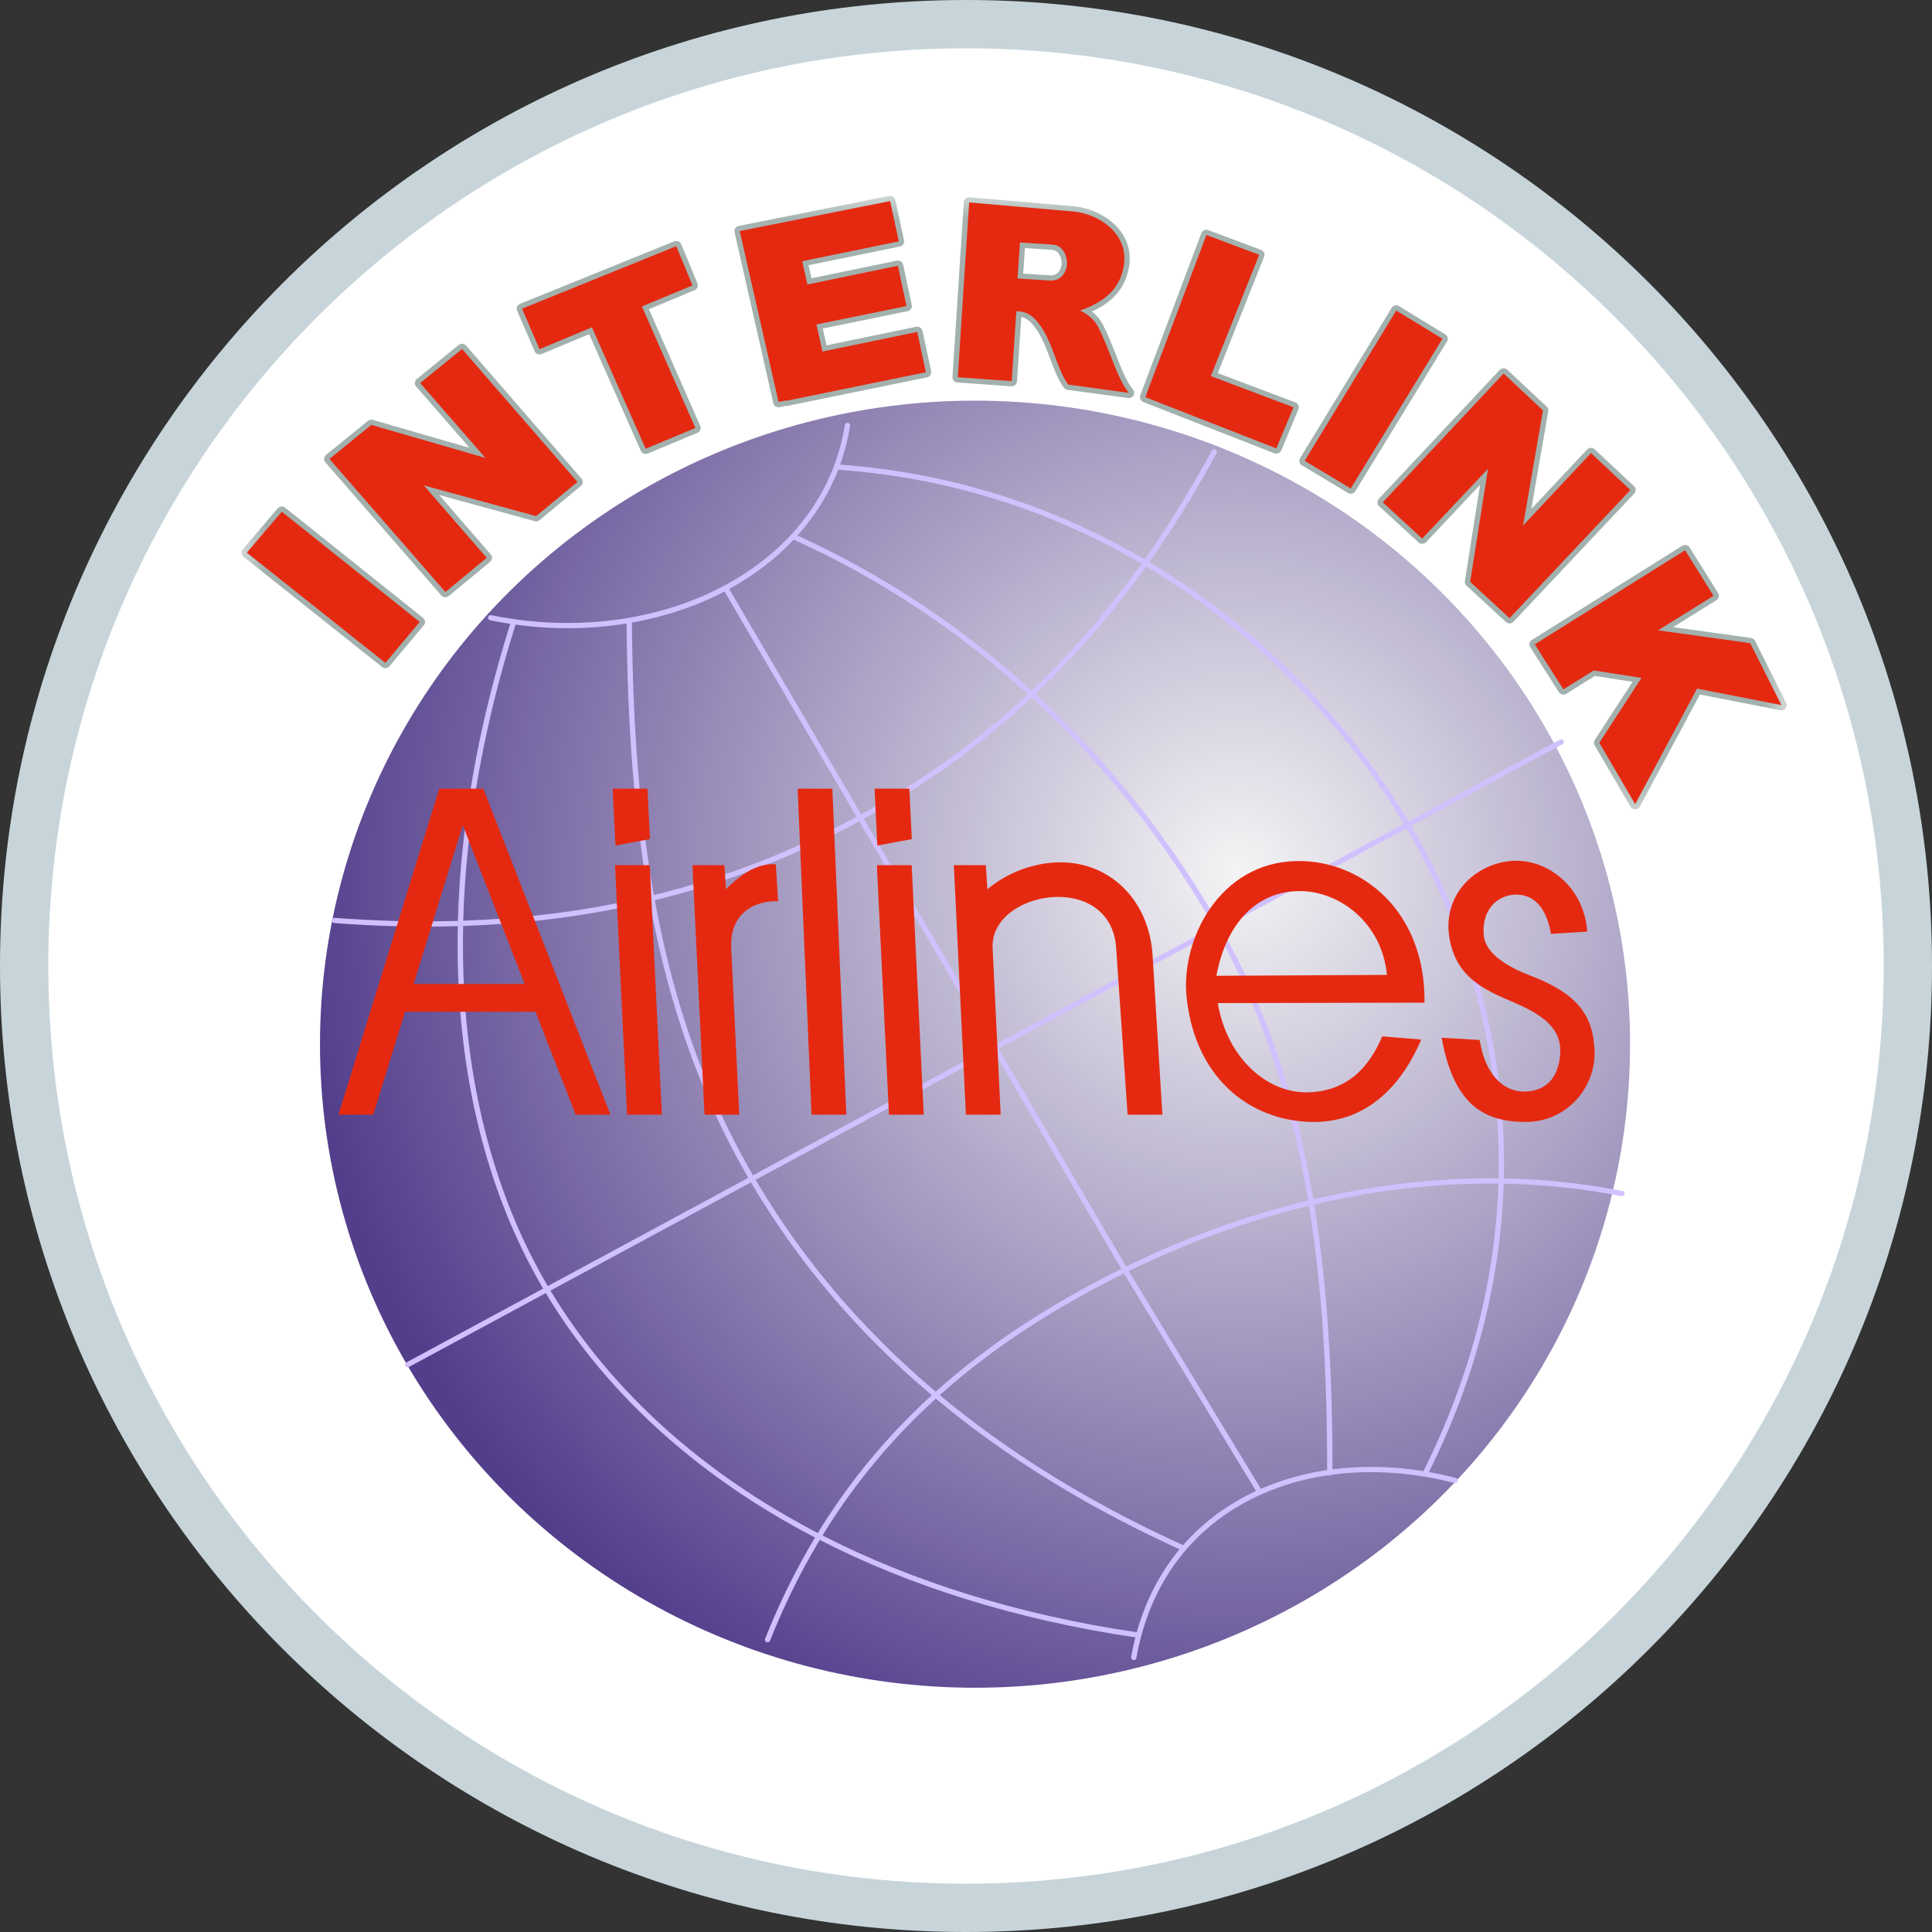
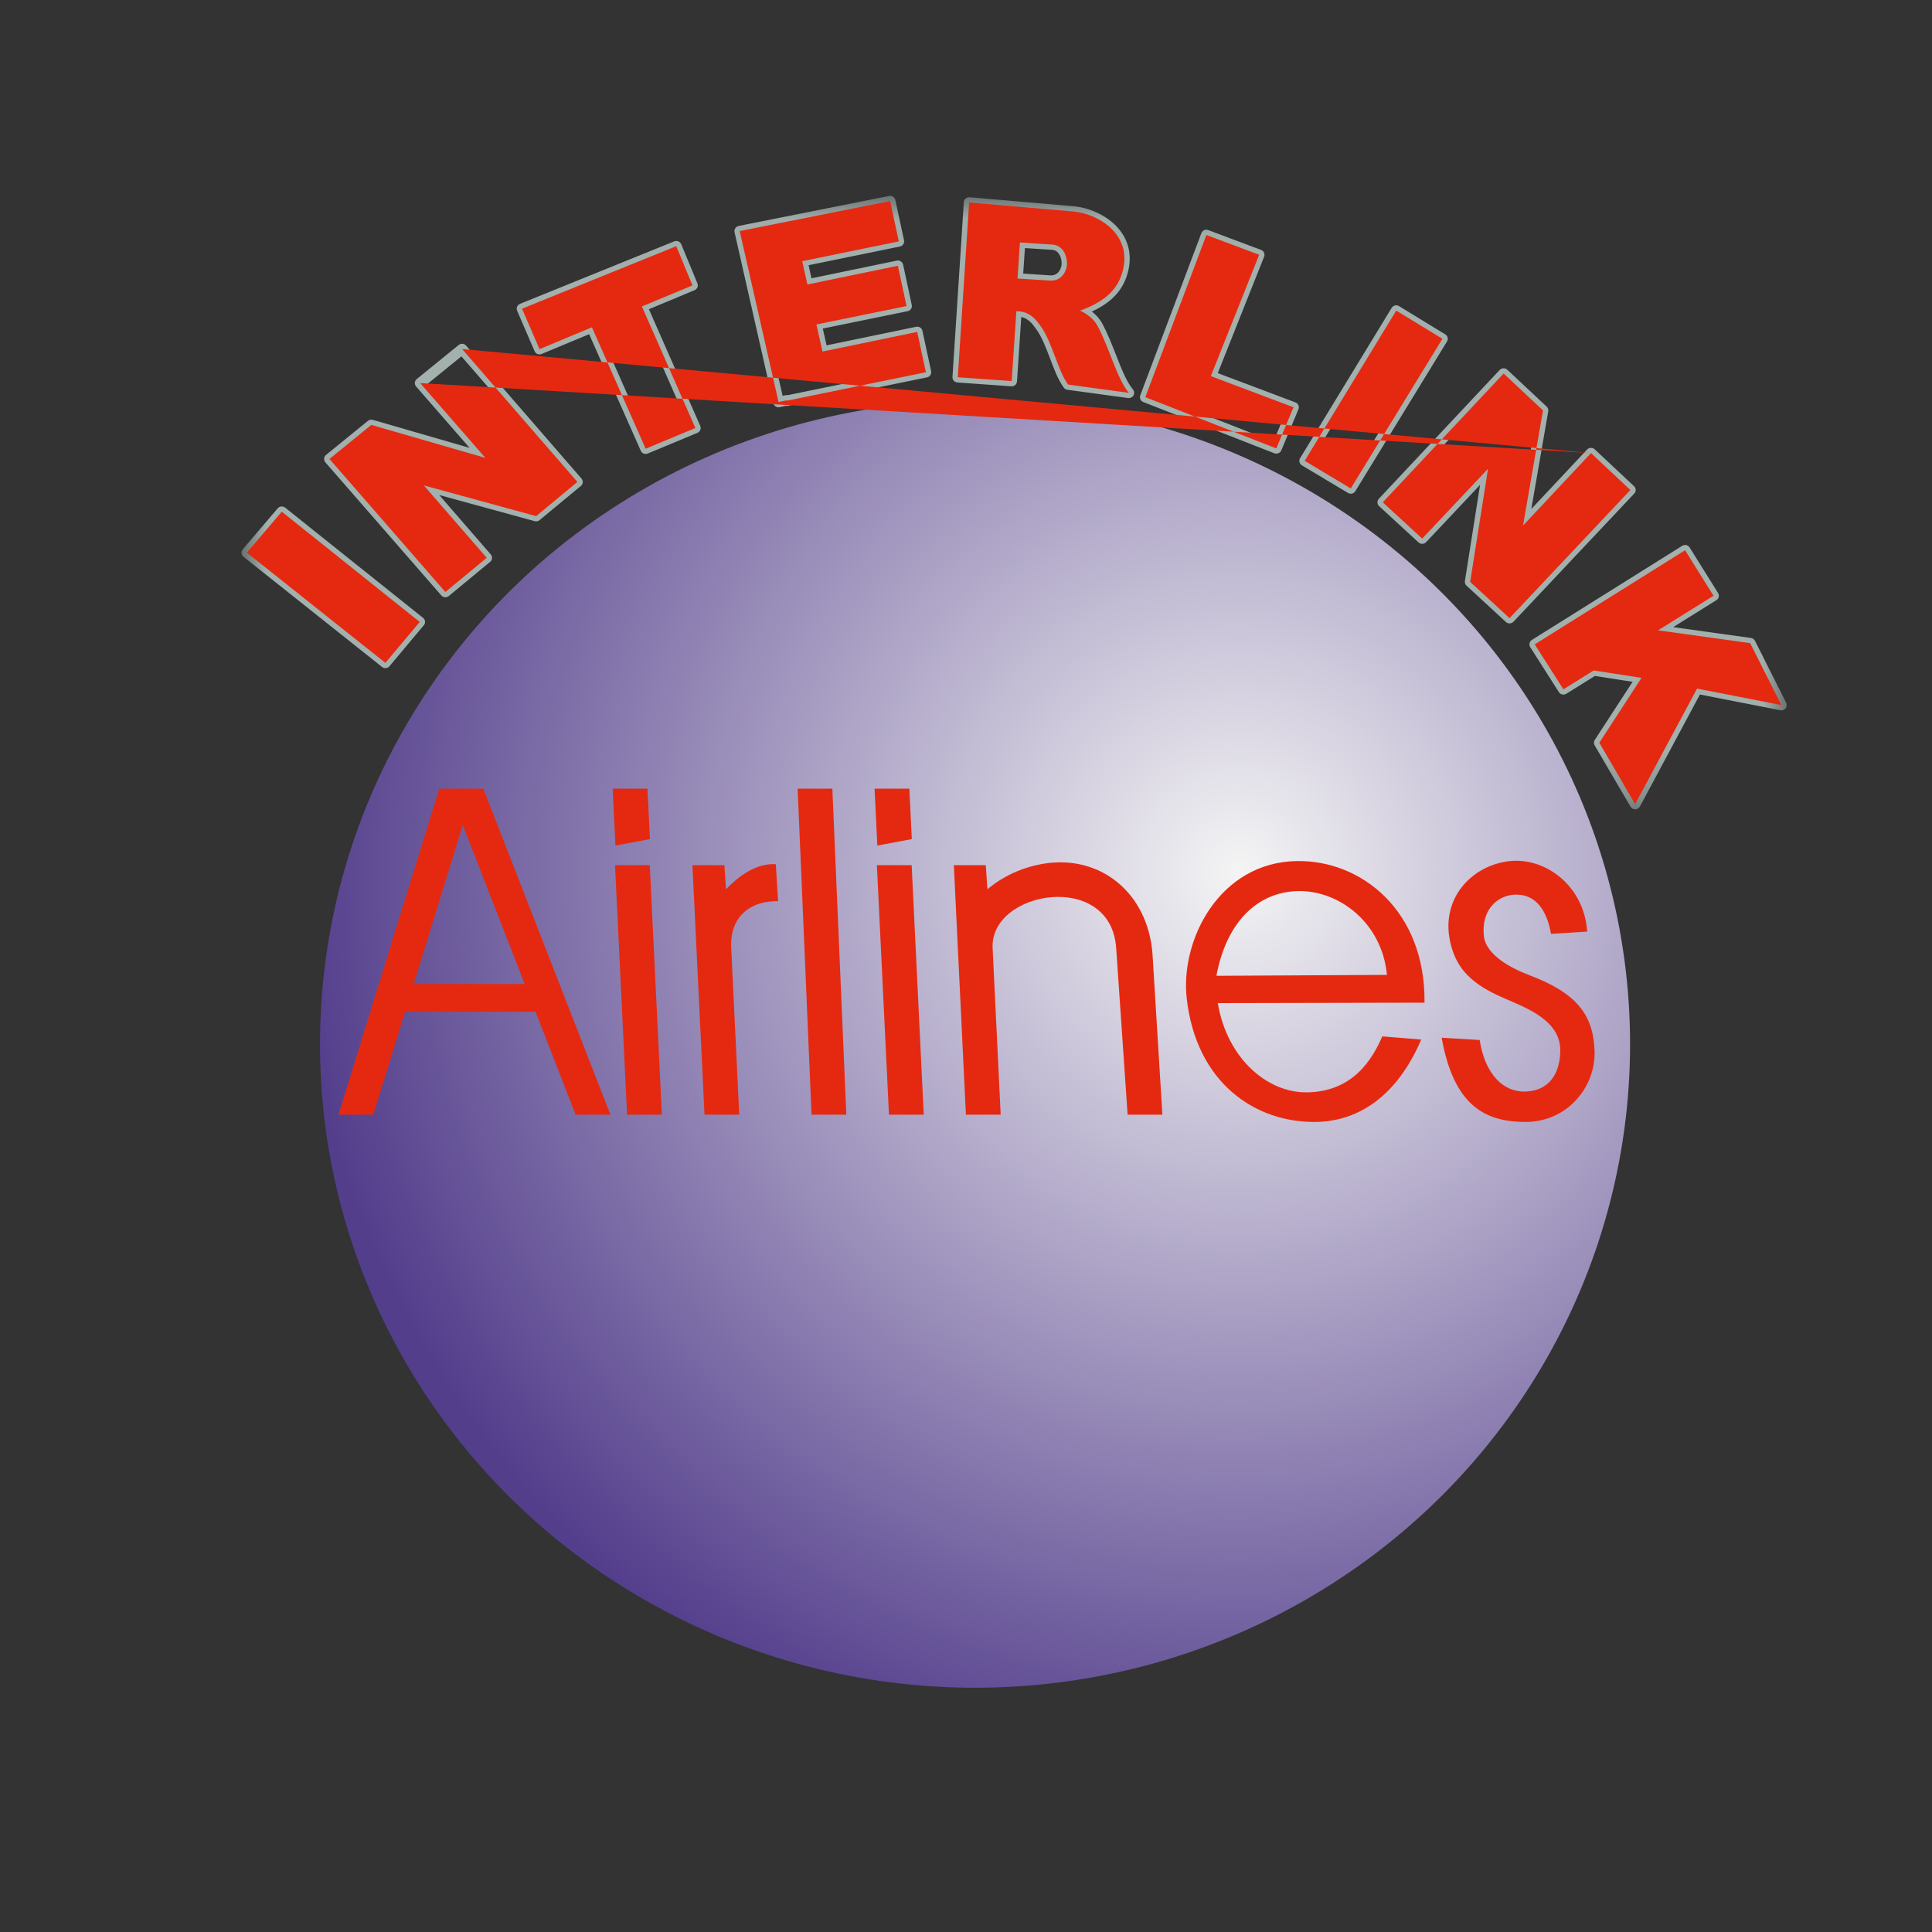
<svg xmlns="http://www.w3.org/2000/svg" xmlns:xlink="http://www.w3.org/1999/xlink" width="40px" height="40px" viewBox="0 0 40 40" version="1.1">
  <rect x="0" y="0" width="40" height="40" fill="#333333" stroke="none" />
  <title>ID</title>
  <desc>Created with Sketch.</desc>
  <defs>
    <radialGradient cx="69.949%" cy="36.479%" fx="69.949%" fy="36.479%" r="72.883%" gradientTransform="translate(0.699,0.365),scale(0.982,1),rotate(139.905),translate(-0.699,-0.365)" id="radialGradient-1">
      <stop stop-color="#F4F4F4" offset="0%" />
      <stop stop-color="#533E8C" offset="100%" />
    </radialGradient>
    <polygon id="path-2" points="1.22737936e-05 0.04 31.993 0.04 31.993 12.742 1.22737936e-05 12.742" />
  </defs>
  <g id="ID" stroke="none" stroke-width="1" fill="none" fill-rule="evenodd">
    <g id="FeherHatter">
-       <path d="M0,20 C0,8.954 8.952,0 20,0 C31.046,0 40,8.952 40,20 C40,31.046 31.048,40 20,40 C8.954,40 0,31.048 0,20 L0,20 Z" id="Shape" fill="#C7D5DA" fill-rule="nonzero" />
-       <path d="M20,39 C30.495,39 39,30.494 39,20 C39,9.505 30.494,1 20,1 C9.505,1 1,9.506 1,20 C1,30.495 9.506,39 20,39 Z" id="Path" fill="#FFFFFF" fill-rule="evenodd" />
-     </g>
+       </g>
    <g id="interlink-airlines" transform="translate(5, 4)">
      <ellipse id="Oval" fill="url(#radialGradient-1)" cx="15.187" cy="17.619" rx="13.562" ry="13.324" />
      <g id="Group-12">
        <g id="Group-11" transform="translate(0, 0.015)">
-           <path d="M18.271,22.35 C16.883,23.038 15.594,23.85 14.457,24.869 C15.89,26.063 17.568,27.1 19.494,27.976 C19.865,27.551 20.31,27.21 20.806,26.952 C20.871,26.918 20.937,26.886 21.004,26.855 L18.271,22.35 Z M22.101,20.948 C20.78,21.268 19.523,21.737 18.37,22.301 L21.105,26.809 C21.534,26.622 21.996,26.493 22.477,26.421 C22.478,24.453 22.376,22.638 22.101,20.948 L22.101,20.948 Z M26.022,20.489 C25.171,20.479 24.33,20.544 23.507,20.67 C23.069,20.737 22.636,20.822 22.209,20.922 C22.485,22.616 22.588,24.434 22.587,26.406 C23.194,26.328 23.83,26.34 24.471,26.443 C25.493,24.396 25.962,22.387 26.022,20.489 L26.022,20.489 Z M12.029,27.775 C13.875,28.72 16.053,29.412 18.535,29.779 C18.723,29.108 19.027,28.536 19.421,28.061 C17.492,27.182 15.812,26.141 14.375,24.942 C14.255,25.052 14.136,25.165 14.018,25.28 C13.278,26.004 12.61,26.827 12.029,27.775 L12.029,27.775 Z M16.36,10.282 C16.5,10.15 16.637,10.015 16.774,9.877 C17.43,9.212 18.05,8.475 18.635,7.656 C16.852,6.611 14.748,5.88 12.354,5.711 C12.157,6.216 11.87,6.672 11.51,7.074 C13.341,7.904 14.963,9.009 16.36,10.282 L16.36,10.282 Z M12.83,12.844 C14.074,12.162 15.223,11.346 16.281,10.357 C14.885,9.086 13.264,7.983 11.433,7.158 C11.056,7.559 10.604,7.902 10.097,8.179 L10.097,8.179 L12.83,12.844 Z M8.538,14.516 C10.017,14.154 11.394,13.616 12.696,12.917 L12.734,12.896 L10.002,8.233 L10.001,8.231 C9.421,8.534 8.773,8.752 8.083,8.875 C8.099,10.944 8.233,12.807 8.538,14.516 L8.538,14.516 Z M20.231,15.113 L24.067,13.042 L24.048,13.011 C22.938,11.158 21.23,9.268 18.988,7.87 C18.903,7.816 18.817,7.764 18.73,7.712 C18.14,8.538 17.515,9.282 16.853,9.953 C16.717,10.09 16.58,10.225 16.441,10.356 C17.993,11.786 19.264,13.422 20.231,15.113 L20.231,15.113 Z M15.618,17.604 L20.134,15.165 C19.171,13.482 17.906,11.853 16.362,10.431 C15.296,11.428 14.139,12.251 12.885,12.938 L15.618,17.604 Z M10.589,20.318 L15.521,17.656 L12.789,12.99 L12.749,13.012 C11.437,13.717 10.049,14.259 8.557,14.623 C8.595,14.829 8.635,15.033 8.678,15.234 C9.071,17.088 9.685,18.759 10.589,20.318 L10.589,20.318 Z M6.341,22.612 L10.493,20.371 C9.583,18.801 8.966,17.12 8.57,15.256 C8.527,15.056 8.487,14.853 8.45,14.649 C8.229,14.701 8.006,14.75 7.781,14.794 C6.768,14.995 5.706,15.117 4.589,15.156 C4.579,15.605 4.586,16.046 4.609,16.479 C4.734,18.799 5.325,20.881 6.341,22.612 L6.341,22.612 Z M10.548,20.464 L6.397,22.705 C6.407,22.722 6.417,22.739 6.428,22.756 C7.522,24.557 9.149,26.134 11.264,27.358 C11.481,27.484 11.703,27.606 11.931,27.725 C12.518,26.767 13.193,25.935 13.941,25.203 C14.056,25.09 14.173,24.98 14.291,24.872 C14.268,24.852 14.244,24.832 14.221,24.812 C12.739,23.548 11.523,22.11 10.57,20.503 L10.548,20.464 Z M15.576,17.749 L10.644,20.412 L10.665,20.448 C11.612,22.045 12.82,23.474 14.293,24.73 C14.32,24.753 14.346,24.776 14.373,24.798 C15.519,23.769 16.817,22.95 18.216,22.256 L15.576,17.749 Z M20.188,15.259 L15.673,17.697 L18.315,22.207 C19.478,21.638 20.748,21.163 22.084,20.841 C22.057,20.682 22.029,20.524 21.999,20.367 C21.65,18.53 21.078,16.841 20.188,15.259 L20.188,15.259 Z M24.122,13.136 L20.285,15.207 C21.181,16.799 21.756,18.499 22.107,20.348 C22.137,20.502 22.165,20.658 22.191,20.815 C22.618,20.715 23.052,20.63 23.491,20.563 C24.32,20.436 25.168,20.371 26.025,20.381 C26.031,20.14 26.03,19.901 26.023,19.664 C25.948,17.221 25.207,14.989 24.122,13.136 L24.122,13.136 Z M27.296,11.299 C27.322,11.284 27.356,11.294 27.37,11.32 C27.385,11.346 27.375,11.379 27.349,11.393 L24.218,13.083 C25.311,14.951 26.058,17.2 26.133,19.661 C26.14,19.9 26.141,20.14 26.135,20.383 C26.948,20.399 27.77,20.482 28.592,20.643 C28.621,20.649 28.641,20.677 28.635,20.706 C28.629,20.736 28.6,20.755 28.57,20.749 C27.755,20.589 26.939,20.507 26.132,20.491 C26.072,22.395 25.604,24.41 24.584,26.463 C24.769,26.496 24.955,26.536 25.139,26.584 C25.168,26.592 25.186,26.621 25.178,26.65 C25.171,26.679 25.14,26.697 25.111,26.689 C24.913,26.637 24.716,26.595 24.519,26.561 C23.858,26.448 23.199,26.433 22.574,26.517 C22.564,26.528 22.549,26.536 22.532,26.535 C22.521,26.535 22.511,26.532 22.503,26.527 C21.916,26.613 21.36,26.787 20.858,27.048 C19.803,27.596 18.986,28.53 18.63,29.85 C18.59,29.999 18.555,30.153 18.528,30.31 C18.522,30.34 18.494,30.359 18.464,30.354 C18.434,30.349 18.414,30.321 18.419,30.291 C18.444,30.151 18.473,30.016 18.507,29.885 C16.014,29.514 13.827,28.818 11.972,27.868 C11.588,28.505 11.244,29.197 10.942,29.953 C10.931,29.981 10.899,29.995 10.871,29.984 C10.843,29.973 10.829,29.941 10.84,29.914 C11.143,29.154 11.489,28.458 11.874,27.818 C11.647,27.699 11.425,27.577 11.208,27.452 C9.077,26.218 7.437,24.628 6.333,22.812 C6.322,22.794 6.311,22.776 6.3,22.757 L3.466,24.287 C3.44,24.302 3.406,24.292 3.392,24.266 C3.377,24.24 3.387,24.207 3.413,24.193 L6.245,22.664 C5.22,20.918 4.625,18.82 4.499,16.484 C4.476,16.051 4.469,15.609 4.478,15.159 C3.657,15.184 2.805,15.163 1.92,15.096 C1.89,15.094 1.867,15.068 1.87,15.038 C1.872,15.008 1.898,14.986 1.929,14.988 C2.812,15.055 3.662,15.075 4.481,15.051 C4.532,13.118 4.887,11.049 5.564,8.901 L5.548,8.898 C5.415,8.878 5.281,8.854 5.147,8.827 C5.118,8.821 5.098,8.792 5.104,8.763 C5.111,8.734 5.14,8.715 5.169,8.721 C5.301,8.748 5.433,8.771 5.565,8.792 C7.192,9.04 8.772,8.771 10.016,8.099 C11.258,7.43 12.165,6.359 12.451,5.004 C12.466,4.932 12.48,4.858 12.492,4.784 C12.496,4.754 12.524,4.734 12.554,4.739 C12.584,4.743 12.605,4.771 12.6,4.801 C12.588,4.876 12.574,4.951 12.559,5.025 C12.517,5.225 12.461,5.418 12.394,5.605 C14.796,5.78 16.908,6.517 18.698,7.567 C19.186,6.876 19.65,6.127 20.091,5.315 C20.105,5.289 20.138,5.279 20.165,5.293 C20.192,5.307 20.202,5.34 20.188,5.366 C19.747,6.18 19.282,6.93 18.793,7.623 C18.878,7.674 18.963,7.726 19.047,7.778 C21.305,9.186 23.025,11.09 24.143,12.956 L24.163,12.99 L27.296,11.299 Z M5.674,8.917 C4.997,11.059 4.643,13.122 4.591,15.047 C5.701,15.009 6.754,14.888 7.76,14.688 C7.986,14.643 8.209,14.595 8.43,14.542 C8.125,12.831 7.99,10.965 7.973,8.894 C7.241,9.013 6.464,9.025 5.674,8.917 L5.674,8.917 Z" id="Fill-2" fill="#D0C0FE" />
          <g id="Group-6">
            <mask id="mask-3" fill="white">
              <use xlink:href="#path-2" />
            </mask>
            <g id="Clip-5" />
            <path d="M16.184,1.65 L16.743,1.686 C16.956,1.7 16.979,1.463 16.98,1.461 C16.984,1.401 16.968,1.287 16.906,1.217 C16.873,1.18 16.832,1.16 16.778,1.157 L16.22,1.121 L16.184,1.65 Z M16.762,1.904 C16.751,1.904 16.74,1.903 16.728,1.902 L16.06,1.859 C15.999,1.855 15.953,1.803 15.957,1.744 L16.007,0.998 C16.011,0.938 16.064,0.893 16.124,0.897 L16.793,0.94 C16.905,0.948 17.002,0.994 17.073,1.075 C17.18,1.196 17.208,1.367 17.2,1.477 C17.187,1.646 17.057,1.904 16.762,1.904 L16.762,1.904 Z M17.178,3.847 L18.147,3.979 C18.055,3.811 17.975,3.606 17.891,3.392 C17.81,3.184 17.726,2.97 17.63,2.791 C17.568,2.675 17.462,2.582 17.316,2.515 C17.275,2.496 17.25,2.455 17.253,2.412 C17.254,2.368 17.283,2.33 17.325,2.314 C17.821,2.135 18.067,1.898 18.149,1.521 C18.199,1.287 18.156,1.076 18.019,0.895 C17.846,0.665 17.526,0.499 17.205,0.471 L15.168,0.295 L14.948,3.695 L15.843,3.759 L15.932,2.422 C15.936,2.365 15.984,2.321 16.042,2.32 C16.044,2.32 16.046,2.32 16.048,2.32 C16.389,2.32 16.552,2.555 16.649,2.695 C16.776,2.878 16.864,3.112 16.95,3.338 C17.023,3.532 17.093,3.716 17.178,3.847 L17.178,3.847 Z M18.372,4.227 C18.367,4.227 18.362,4.227 18.357,4.226 L17.1,4.055 C17.07,4.051 17.044,4.035 17.026,4.012 C16.91,3.856 16.829,3.641 16.743,3.414 C16.662,3.2 16.578,2.979 16.466,2.817 C16.375,2.686 16.29,2.58 16.145,2.547 L16.056,3.882 C16.054,3.911 16.04,3.938 16.018,3.957 C15.996,3.976 15.967,3.985 15.938,3.983 L14.823,3.904 C14.762,3.9 14.716,3.848 14.72,3.789 L14.955,0.17 C14.956,0.141 14.97,0.114 14.993,0.095 C15.015,0.076 15.045,0.066 15.074,0.069 L17.225,0.255 C17.606,0.288 17.988,0.488 18.197,0.766 C18.37,0.996 18.428,1.273 18.365,1.566 C18.279,1.961 18.042,2.235 17.606,2.435 C17.699,2.507 17.773,2.592 17.825,2.69 C17.927,2.88 18.014,3.101 18.098,3.314 C18.214,3.611 18.324,3.892 18.457,4.049 C18.486,4.084 18.49,4.132 18.468,4.172 C18.448,4.206 18.411,4.227 18.372,4.227 L18.372,4.227 Z M10.448,0.853 L11.203,4.18 L11.261,4.168 C11.276,4.164 11.291,4.164 11.305,4.167 L14.039,3.607 L13.905,2.985 L12.052,3.37 C11.993,3.382 11.934,3.345 11.921,3.287 L11.795,2.727 C11.789,2.699 11.794,2.669 11.81,2.645 C11.827,2.62 11.852,2.603 11.881,2.597 L13.638,2.238 L13.504,1.615 L11.74,1.981 C11.681,1.994 11.622,1.957 11.609,1.899 L11.501,1.416 C11.495,1.388 11.5,1.358 11.516,1.334 C11.532,1.309 11.557,1.292 11.586,1.286 L13.478,0.899 L13.344,0.276 L10.448,0.853 Z M11.119,4.417 C11.068,4.417 11.023,4.383 11.011,4.332 L10.208,0.793 C10.201,0.764 10.207,0.735 10.223,0.71 C10.239,0.686 10.264,0.669 10.293,0.663 L13.407,0.042 C13.467,0.03 13.525,0.068 13.537,0.126 L13.717,0.961 C13.723,0.989 13.717,1.018 13.701,1.043 C13.685,1.067 13.66,1.084 13.631,1.089 L11.741,1.476 L11.801,1.747 L13.567,1.381 C13.626,1.368 13.685,1.406 13.698,1.464 L13.877,2.299 C13.883,2.327 13.878,2.357 13.862,2.381 C13.845,2.405 13.82,2.422 13.792,2.428 L12.035,2.787 L12.113,3.135 L13.967,2.751 C14.027,2.738 14.086,2.776 14.098,2.834 L14.278,3.669 C14.284,3.697 14.278,3.727 14.262,3.751 C14.246,3.775 14.221,3.792 14.192,3.798 L11.308,4.388 C11.294,4.391 11.28,4.391 11.266,4.388 L11.142,4.415 C11.134,4.416 11.126,4.417 11.119,4.417 L11.119,4.417 Z M18.853,4.146 L21.365,5.128 L21.636,4.479 L20.03,3.873 C20.002,3.863 19.98,3.842 19.968,3.816 C19.957,3.789 19.956,3.759 19.967,3.733 L20.926,1.323 L20.042,0.99 L18.853,4.146 Z M21.425,5.377 C21.412,5.377 21.398,5.375 21.385,5.37 L18.671,4.309 C18.615,4.287 18.587,4.225 18.608,4.17 L19.873,0.812 C19.884,0.785 19.905,0.763 19.931,0.751 C19.958,0.739 19.989,0.738 20.016,0.749 L21.109,1.159 C21.136,1.169 21.159,1.19 21.171,1.217 C21.182,1.243 21.183,1.273 21.172,1.3 L20.213,3.71 L21.82,4.316 C21.848,4.326 21.871,4.347 21.882,4.374 C21.894,4.401 21.894,4.431 21.883,4.458 L21.528,5.31 C21.51,5.352 21.469,5.377 21.425,5.377 L21.425,5.377 Z M7.255,2.653 C7.298,2.653 7.338,2.677 7.356,2.718 L8.425,5.134 L9.251,4.789 L8.189,2.373 C8.177,2.347 8.176,2.317 8.187,2.29 C8.198,2.263 8.22,2.241 8.247,2.23 L9.194,1.835 L8.941,1.224 L5.953,2.435 L6.228,3.072 L7.212,2.662 C7.226,2.656 7.241,2.653 7.255,2.653 L7.255,2.653 Z M8.368,5.384 C8.325,5.384 8.285,5.36 8.267,5.319 L7.198,2.904 L6.213,3.314 C6.186,3.325 6.156,3.325 6.128,3.315 C6.101,3.304 6.08,3.283 6.068,3.256 L5.707,2.419 C5.695,2.392 5.695,2.362 5.706,2.335 C5.717,2.308 5.739,2.287 5.766,2.276 L8.959,0.982 C8.986,0.971 9.017,0.971 9.044,0.982 C9.071,0.993 9.093,1.015 9.104,1.041 L9.44,1.853 C9.462,1.908 9.436,1.97 9.38,1.993 L8.435,2.387 L9.498,4.803 C9.51,4.829 9.51,4.859 9.499,4.886 C9.489,4.913 9.467,4.934 9.44,4.946 L8.411,5.375 C8.397,5.381 8.382,5.384 8.368,5.384 L8.368,5.384 Z M22.163,5.49 L22.929,5.949 L24.713,3.035 L23.945,2.565 L22.163,5.49 Z M22.966,6.207 C22.946,6.207 22.926,6.201 22.909,6.191 L21.954,5.619 C21.902,5.588 21.886,5.522 21.917,5.471 L23.813,2.359 C23.828,2.334 23.853,2.316 23.882,2.309 C23.91,2.303 23.941,2.307 23.966,2.323 L24.922,2.907 C24.974,2.938 24.99,3.004 24.959,3.055 L23.061,6.154 C23.046,6.179 23.021,6.197 22.993,6.204 C22.984,6.206 22.975,6.207 22.966,6.207 L22.966,6.207 Z M1.978,5.501 L4.234,8.09 L4.92,7.522 L3.691,6.105 C3.66,6.069 3.656,6.016 3.682,5.976 C3.708,5.936 3.758,5.917 3.805,5.93 L6.073,6.551 L6.799,5.951 L4.553,3.363 L3.856,3.929 L5.133,5.395 C5.165,5.431 5.169,5.484 5.142,5.524 C5.115,5.565 5.065,5.583 5.018,5.569 L2.714,4.903 L1.978,5.501 Z M4.221,8.351 C4.19,8.351 4.159,8.338 4.137,8.313 L1.737,5.558 C1.717,5.536 1.708,5.507 1.711,5.478 C1.713,5.449 1.727,5.422 1.75,5.404 L2.618,4.698 C2.646,4.675 2.685,4.668 2.72,4.678 L4.723,5.258 L3.615,3.987 C3.596,3.965 3.587,3.936 3.589,3.907 C3.592,3.878 3.606,3.851 3.629,3.833 L4.497,3.127 C4.543,3.089 4.612,3.095 4.651,3.141 L7.039,5.893 C7.058,5.915 7.068,5.943 7.065,5.972 C7.063,6.001 7.049,6.028 7.026,6.046 L6.171,6.754 C6.143,6.777 6.105,6.785 6.07,6.775 L4.094,6.234 L5.161,7.464 C5.18,7.486 5.189,7.515 5.187,7.543 C5.184,7.572 5.17,7.599 5.148,7.617 L4.292,8.325 C4.272,8.342 4.246,8.351 4.221,8.351 L4.221,8.351 Z M25.556,7.992 L26.249,8.63 L28.6,6.134 L27.945,5.521 L26.614,6.939 C26.581,6.974 26.528,6.984 26.484,6.963 C26.44,6.942 26.416,6.895 26.424,6.847 L26.827,4.521 L26.136,3.873 L23.784,6.379 L24.439,6.982 L25.727,5.616 C25.76,5.581 25.812,5.571 25.856,5.592 C25.899,5.613 25.924,5.659 25.917,5.706 L25.556,7.992 Z M26.254,8.892 C26.226,8.892 26.199,8.882 26.179,8.863 L25.363,8.111 C25.336,8.087 25.324,8.051 25.329,8.016 L25.643,6.024 L24.526,7.21 C24.506,7.231 24.478,7.243 24.449,7.244 C24.42,7.246 24.391,7.235 24.369,7.215 L23.553,6.464 C23.509,6.423 23.507,6.355 23.548,6.311 L26.049,3.645 C26.069,3.623 26.097,3.611 26.127,3.61 C26.157,3.608 26.185,3.62 26.207,3.64 L27.022,4.403 C27.048,4.428 27.061,4.464 27.055,4.5 L26.704,6.523 L27.859,5.292 C27.879,5.271 27.907,5.258 27.936,5.258 C27.966,5.256 27.995,5.267 28.016,5.287 L28.831,6.051 C28.875,6.092 28.877,6.16 28.836,6.203 L26.335,8.857 C26.315,8.878 26.287,8.891 26.258,8.892 C26.257,8.892 26.255,8.892 26.254,8.892 L26.254,8.892 Z M0.267,7.413 L2.963,9.557 L3.534,8.877 L0.849,6.731 L0.267,7.413 Z M2.979,9.818 C2.955,9.818 2.93,9.81 2.91,9.794 L0.041,7.512 C0.018,7.494 0.003,7.467 0.001,7.438 C-0.002,7.409 0.007,7.38 0.026,7.358 L0.749,6.51 C0.788,6.464 0.857,6.458 0.904,6.495 L3.759,8.777 C3.782,8.796 3.797,8.822 3.8,8.851 C3.803,8.879 3.794,8.908 3.775,8.93 L3.064,9.778 C3.042,9.805 3.011,9.818 2.979,9.818 L2.979,9.818 Z M28.241,11.366 L28.85,12.408 L30.038,10.191 C30.061,10.149 30.11,10.126 30.158,10.136 L31.684,10.434 L31.162,9.4 L29.314,9.143 C29.268,9.136 29.231,9.102 29.221,9.058 C29.212,9.014 29.231,8.968 29.27,8.943 L30.326,8.285 L29.853,7.528 L26.927,9.36 L27.403,10.107 L27.937,9.775 C27.959,9.76 27.986,9.755 28.013,9.759 L29.003,9.913 C29.039,9.918 29.071,9.942 29.086,9.975 C29.101,10.009 29.099,10.047 29.078,10.078 L28.241,11.366 Z M28.854,12.742 C28.815,12.742 28.778,12.721 28.759,12.688 L28.016,11.417 C27.995,11.382 27.996,11.339 28.018,11.304 L28.801,10.101 L28.02,9.98 L27.428,10.349 C27.403,10.364 27.373,10.369 27.344,10.363 C27.315,10.357 27.291,10.339 27.275,10.315 L26.682,9.384 C26.65,9.333 26.665,9.266 26.716,9.234 L29.829,7.285 C29.854,7.27 29.884,7.265 29.913,7.271 C29.942,7.278 29.967,7.295 29.982,7.32 L30.571,8.263 C30.603,8.314 30.587,8.38 30.536,8.411 L29.642,8.969 L31.251,9.193 C31.287,9.198 31.318,9.22 31.335,9.252 L31.981,10.535 C32,10.572 31.996,10.616 31.97,10.649 C31.944,10.682 31.902,10.698 31.861,10.69 L30.195,10.364 L28.952,12.684 C28.933,12.719 28.897,12.741 28.857,12.742 L28.854,12.742 Z" id="Fill-4" fill="#A2B1AE" mask="url(#mask-3)" />
          </g>
-           <path d="M27.94,5.366 L28.755,6.13 L26.254,8.783 L25.438,8.032 L25.808,5.69 L24.445,7.136 L23.629,6.385 L26.131,3.718 L26.946,4.482 L26.533,6.866 L27.94,5.366 Z M3.699,3.916 L4.567,3.211 L6.955,5.963 L6.1,6.671 L3.775,6.035 L5.077,7.534 L4.221,8.242 L1.821,5.487 L2.688,4.782 L5.049,5.465 L3.699,3.916 Z M19.977,0.85 L21.07,1.26 L20.069,3.772 L21.781,4.417 L21.425,5.269 L18.712,4.208 L19.977,0.85 Z M29.888,7.377 L30.477,8.32 L29.329,9.035 L31.236,9.301 L31.882,10.583 L30.136,10.242 L28.854,12.634 L28.112,11.363 L28.985,10.02 L27.996,9.866 L27.369,10.257 L26.775,9.326 L29.888,7.377 Z M23.908,2.415 L24.864,2.999 L22.966,6.098 L22.012,5.526 L23.908,2.415 Z M16.117,1.005 L16.786,1.049 C17.043,1.065 17.099,1.341 17.09,1.469 C17.081,1.589 16.987,1.81 16.736,1.794 L16.067,1.751 L16.117,1.005 Z M15.065,0.177 L17.215,0.363 C17.739,0.408 18.412,0.825 18.257,1.544 C18.174,1.929 17.929,2.212 17.363,2.416 C17.532,2.495 17.655,2.606 17.728,2.74 C17.968,3.187 18.126,3.828 18.372,4.119 L17.115,3.947 C16.9,3.659 16.795,3.099 16.558,2.756 C16.443,2.59 16.312,2.427 16.043,2.429 L15.946,3.875 L14.83,3.796 L15.065,0.177 Z M10.315,0.769 L13.429,0.148 L13.609,0.983 L11.609,1.393 L11.717,1.875 L13.59,1.487 L13.769,2.322 L11.903,2.703 L12.029,3.263 L13.99,2.857 L14.17,3.692 L11.286,4.282 L11.284,4.274 L11.119,4.308 L10.315,0.769 Z M8.29,2.33 L9.397,4.846 L8.368,5.276 L7.255,2.762 L6.17,3.214 L5.808,2.376 L9.001,1.082 L9.337,1.894 L8.29,2.33 Z M0.11,7.427 L0.834,6.579 L3.69,8.862 L2.979,9.709 L0.11,7.427 Z" id="Fill-7" fill="#E52910" />
+           <path d="M27.94,5.366 L28.755,6.13 L26.254,8.783 L25.438,8.032 L25.808,5.69 L24.445,7.136 L23.629,6.385 L26.131,3.718 L26.946,4.482 L26.533,6.866 L27.94,5.366 Z L4.567,3.211 L6.955,5.963 L6.1,6.671 L3.775,6.035 L5.077,7.534 L4.221,8.242 L1.821,5.487 L2.688,4.782 L5.049,5.465 L3.699,3.916 Z M19.977,0.85 L21.07,1.26 L20.069,3.772 L21.781,4.417 L21.425,5.269 L18.712,4.208 L19.977,0.85 Z M29.888,7.377 L30.477,8.32 L29.329,9.035 L31.236,9.301 L31.882,10.583 L30.136,10.242 L28.854,12.634 L28.112,11.363 L28.985,10.02 L27.996,9.866 L27.369,10.257 L26.775,9.326 L29.888,7.377 Z M23.908,2.415 L24.864,2.999 L22.966,6.098 L22.012,5.526 L23.908,2.415 Z M16.117,1.005 L16.786,1.049 C17.043,1.065 17.099,1.341 17.09,1.469 C17.081,1.589 16.987,1.81 16.736,1.794 L16.067,1.751 L16.117,1.005 Z M15.065,0.177 L17.215,0.363 C17.739,0.408 18.412,0.825 18.257,1.544 C18.174,1.929 17.929,2.212 17.363,2.416 C17.532,2.495 17.655,2.606 17.728,2.74 C17.968,3.187 18.126,3.828 18.372,4.119 L17.115,3.947 C16.9,3.659 16.795,3.099 16.558,2.756 C16.443,2.59 16.312,2.427 16.043,2.429 L15.946,3.875 L14.83,3.796 L15.065,0.177 Z M10.315,0.769 L13.429,0.148 L13.609,0.983 L11.609,1.393 L11.717,1.875 L13.59,1.487 L13.769,2.322 L11.903,2.703 L12.029,3.263 L13.99,2.857 L14.17,3.692 L11.286,4.282 L11.284,4.274 L11.119,4.308 L10.315,0.769 Z M8.29,2.33 L9.397,4.846 L8.368,5.276 L7.255,2.762 L6.17,3.214 L5.808,2.376 L9.001,1.082 L9.337,1.894 L8.29,2.33 Z M0.11,7.427 L0.834,6.579 L3.69,8.862 L2.979,9.709 L0.11,7.427 Z" id="Fill-7" fill="#E52910" />
          <path d="M27.112,15.32 L27.861,15.273 C27.798,14.327 27.004,13.739 26.268,13.812 C25.477,13.889 24.773,14.605 25.049,15.584 C25.182,16.055 25.474,16.361 26.114,16.64 C26.613,16.857 27.312,17.111 27.304,17.743 C27.3,18.101 27.157,18.541 26.623,18.582 C26.127,18.621 25.743,18.22 25.635,17.517 L24.848,17.47 C25.102,18.889 25.754,19.209 26.575,19.214 C27.449,19.219 28.036,18.489 28.014,17.753 C27.992,16.983 27.628,16.541 26.671,16.178 C26.295,16.036 25.761,15.76 25.721,15.358 C25.67,14.848 25.973,14.534 26.345,14.509 C26.72,14.484 27.008,14.728 27.112,15.32 L27.112,15.32 Z M20.184,16.188 L23.715,16.169 C23.616,15.1 22.732,14.416 21.873,14.434 C21.056,14.451 20.398,15.047 20.184,16.188 L20.184,16.188 Z M20.213,16.753 L24.493,16.744 C24.515,14.839 23.184,13.792 21.854,13.812 C20.251,13.835 19.431,15.441 19.57,16.659 C19.769,18.414 20.994,19.224 22.228,19.214 C23.151,19.206 23.936,18.651 24.425,17.508 L23.619,17.442 C23.418,17.903 23.022,18.59 22.055,18.601 C21.242,18.61 20.408,17.907 20.213,16.753 L20.213,16.753 Z M15.718,19.063 L14.998,19.063 L14.748,13.897 L15.41,13.897 L15.443,14.396 C15.891,14.022 16.423,13.86 16.864,13.841 C17.95,13.793 18.79,14.599 18.863,15.763 L19.066,19.063 L18.346,19.063 L18.109,15.612 C17.998,13.998 15.493,14.421 15.551,15.612 L15.718,19.063 Z M10.305,19.063 L9.586,19.063 L9.336,13.897 L9.998,13.897 L10.031,14.396 C10.401,14.015 10.743,13.857 11.062,13.878 L11.11,14.644 C10.59,14.628 10.105,14.918 10.139,15.612 L10.305,19.063 Z M14.125,19.063 L13.405,19.063 L13.155,13.897 L13.875,13.897 L14.125,19.063 Z M13.164,13.491 L13.107,12.313 L13.827,12.313 L13.878,13.358 L13.164,13.491 Z M8.703,19.063 L7.983,19.063 L7.733,13.897 L8.453,13.897 L8.703,19.063 Z M7.742,13.491 L7.685,12.313 L8.405,12.313 L8.456,13.358 L7.742,13.491 Z M12.522,19.063 L11.802,19.063 L11.514,12.313 L12.233,12.313 L12.522,19.063 Z M3.564,16.357 L4.581,13.068 L5.863,16.357 L3.564,16.357 Z M2.008,19.063 L2.728,19.063 L3.386,16.932 L6.087,16.932 L6.918,19.063 L7.638,19.063 L5.006,12.313 L4.814,12.313 L4.286,12.313 L4.094,12.313 L2.008,19.063 Z" id="Fill-9" fill="#E52910" />
        </g>
      </g>
    </g>
  </g>
</svg>